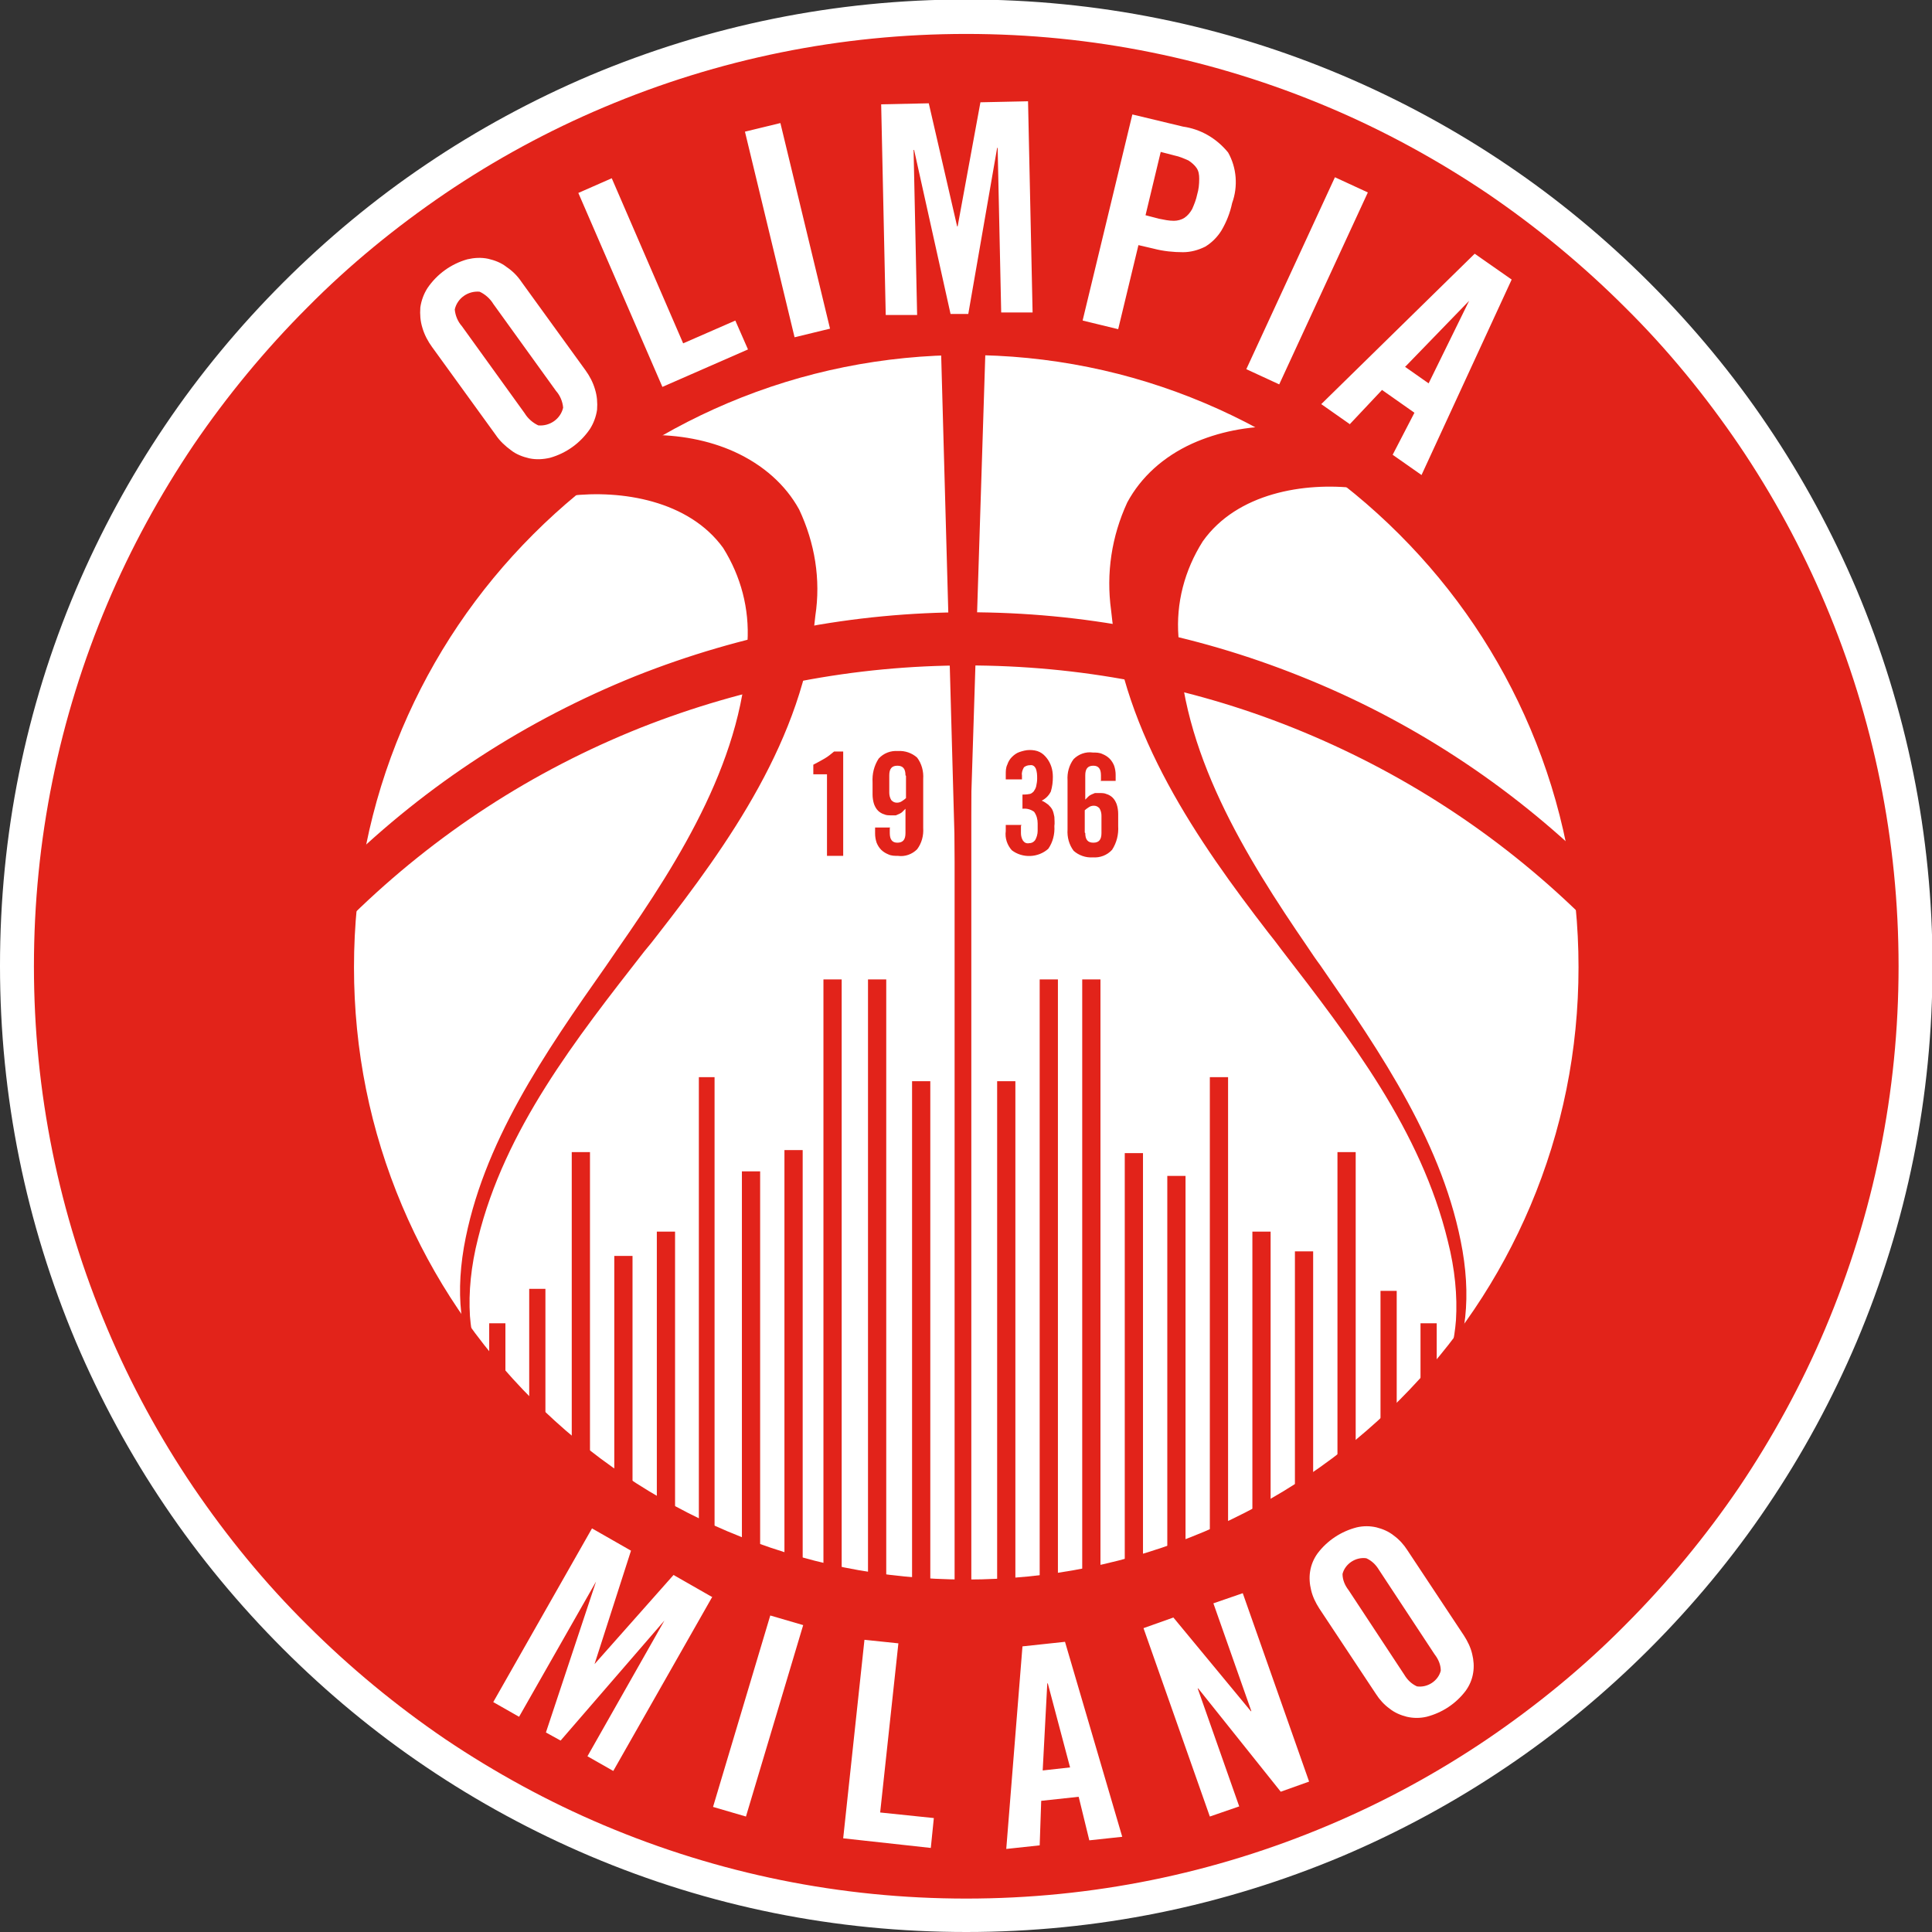
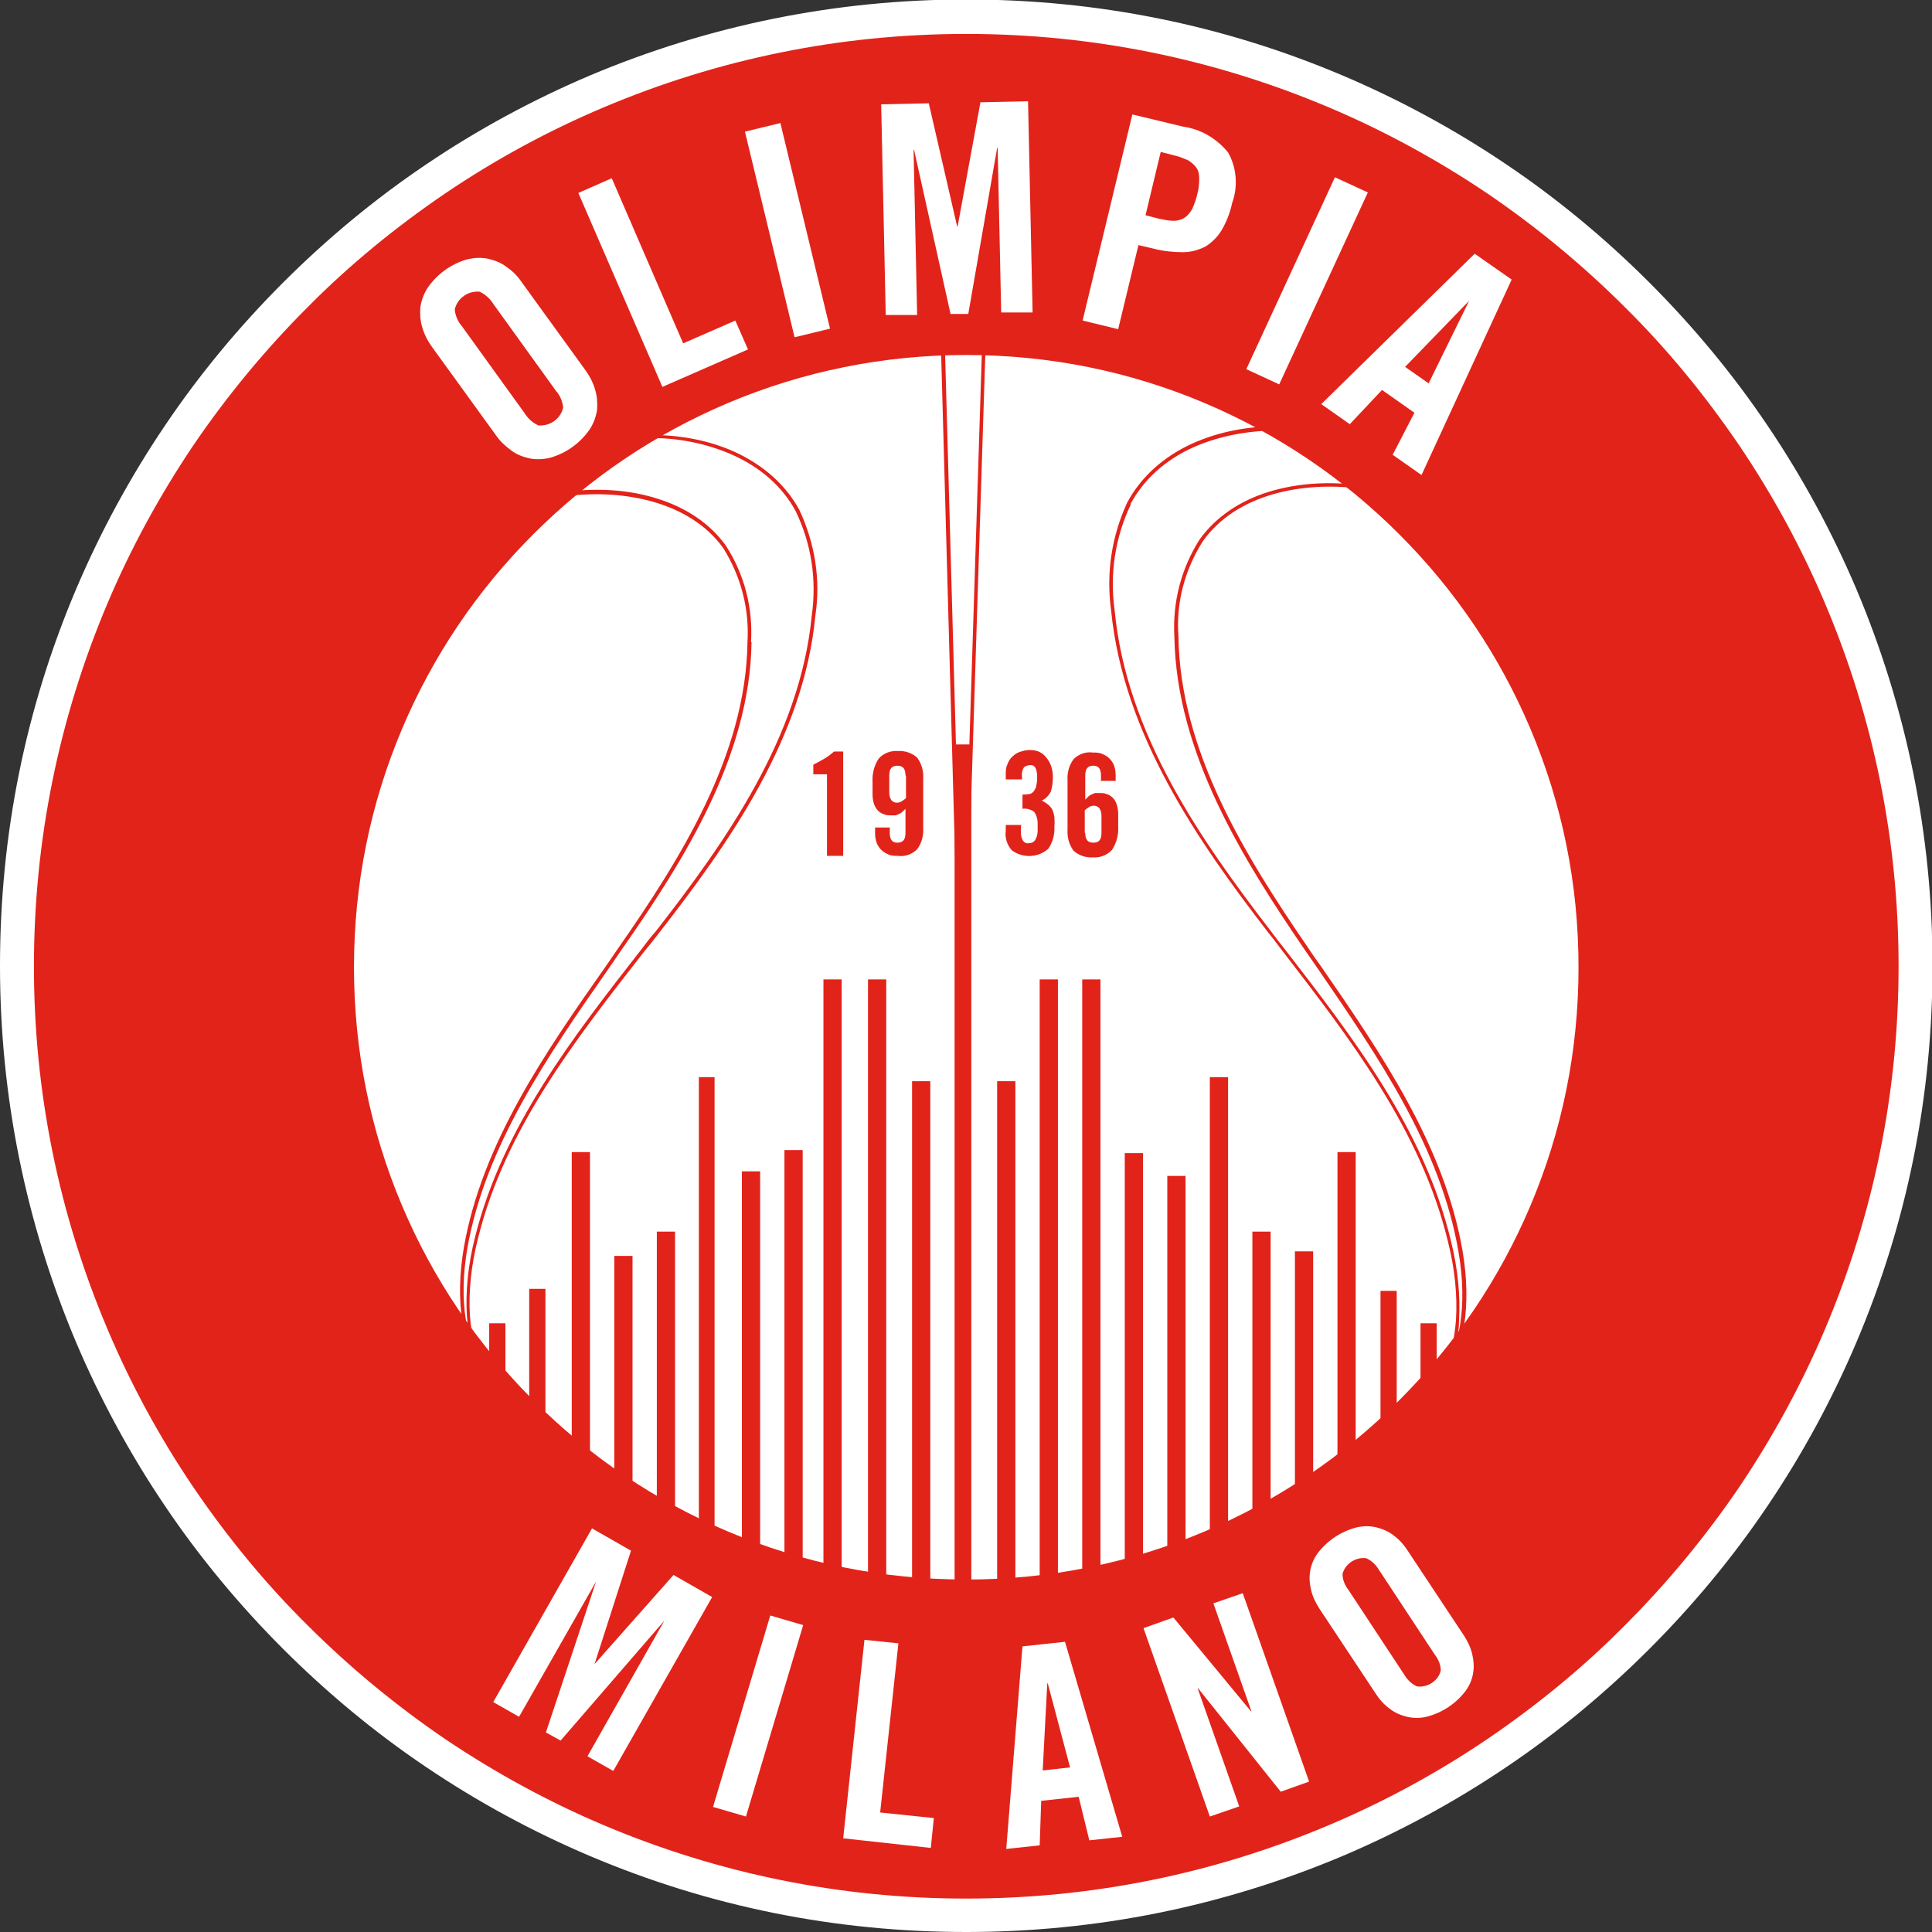
<svg xmlns="http://www.w3.org/2000/svg" id="Livello_1" viewBox="0 0 38.15 38.15">
  <rect x="0" y="0" width="38.15" height="38.15" fill="#333333" stroke="none" />
  <defs>
    <style>.cls-1{fill:#e2231a;}.cls-1,.cls-2{stroke-width:0px;}.cls-2{fill:#fff;}</style>
  </defs>
  <circle class="cls-1" cx="19.08" cy="19.08" r="18.74" />
  <path class="cls-2" d="M19.08,38.15c-2.58,0-5.07-.5-7.43-1.5-1.13-.48-2.22-1.07-3.24-1.76-1.01-.68-1.96-1.47-2.82-2.33s-1.65-1.81-2.33-2.82c-.69-1.02-1.28-2.11-1.76-3.24-.99-2.35-1.5-4.85-1.5-7.43s.5-5.07,1.5-7.43c.48-1.13,1.07-2.22,1.76-3.24.68-1.01,1.47-1.96,2.33-2.82.86-.86,1.81-1.65,2.82-2.33,1.02-.69,2.11-1.28,3.24-1.76,2.35-.99,4.85-1.5,7.43-1.5s5.07.5,7.43,1.5c1.13.48,2.22,1.07,3.24,1.76,1.01.68,1.96,1.47,2.82,2.33.86.86,1.65,1.81,2.33,2.82.69,1.02,1.28,2.11,1.76,3.24.99,2.35,1.5,4.85,1.5,7.43s-.5,5.07-1.5,7.43c-.48,1.13-1.07,2.22-1.76,3.24-.68,1.01-1.47,1.96-2.33,2.82s-1.81,1.65-2.82,2.33c-1.02.69-2.11,1.28-3.24,1.76-2.35.99-4.85,1.5-7.43,1.5ZM19.08.67c-2.48,0-4.89.49-7.16,1.45-1.09.46-2.14,1.03-3.13,1.7-.97.66-1.89,1.41-2.72,2.25-.83.83-1.59,1.75-2.25,2.72-.66.98-1.24,2.04-1.7,3.13-.96,2.27-1.45,4.68-1.45,7.16s.49,4.89,1.45,7.16c.46,1.09,1.03,2.14,1.7,3.13.66.97,1.41,1.89,2.25,2.72.83.83,1.75,1.59,2.72,2.25.98.66,2.04,1.24,3.13,1.7,2.27.96,4.68,1.45,7.16,1.45s4.89-.49,7.16-1.45c1.09-.46,2.14-1.03,3.13-1.7.97-.66,1.89-1.41,2.72-2.25.83-.83,1.59-1.75,2.25-2.72.66-.98,1.24-2.04,1.7-3.13.96-2.27,1.45-4.68,1.45-7.16s-.49-4.89-1.45-7.16c-.46-1.09-1.03-2.14-1.7-3.13-.66-.97-1.41-1.89-2.25-2.72-.83-.83-1.75-1.59-2.72-2.25-.98-.66-2.04-1.24-3.13-1.7-2.27-.96-4.68-1.45-7.16-1.45Z" />
  <circle class="cls-2" cx="19.08" cy="19.1" r="12.35" />
  <path class="cls-1" d="M19.08,31.72c-1.7,0-3.36-.33-4.91-.99-1.5-.64-2.85-1.55-4.01-2.7-1.16-1.16-2.07-2.51-2.7-4.01-.66-1.56-.99-3.21-.99-4.91s.33-3.36.99-4.91c.64-1.5,1.55-2.85,2.7-4.01,1.16-1.16,2.51-2.07,4.01-2.7,1.56-.66,3.21-.99,4.91-.99s3.36.33,4.91.99c1.5.64,2.85,1.55,4.01,2.7,1.16,1.16,2.07,2.51,2.7,4.01.66,1.56.99,3.21.99,4.91s-.33,3.36-.99,4.91c-.64,1.5-1.55,2.85-2.7,4.01-1.16,1.16-2.51,2.07-4.01,2.7-1.56.66-3.21.99-4.91.99ZM19.08,7.01c-1.63,0-3.22.32-4.71.95-1.44.61-2.73,1.48-3.84,2.59-1.11,1.11-1.98,2.4-2.59,3.84-.63,1.49-.95,3.07-.95,4.71s.32,3.22.95,4.71c.61,1.44,1.48,2.73,2.59,3.84s2.4,1.98,3.84,2.59c1.49.63,3.07.95,4.71.95s3.22-.32,4.71-.95c1.44-.61,2.73-1.48,3.84-2.59s1.98-2.4,2.59-3.84c.63-1.49.95-3.07.95-4.71s-.32-3.22-.95-4.71c-.61-1.44-1.48-2.73-2.59-3.84-1.11-1.11-2.4-1.98-3.84-2.59-1.49-.63-3.07-.95-4.71-.95Z" />
-   <path class="cls-1" d="M19.42,6.87l-.43,13.52-.37-13.52h.8ZM28.32,27.53c.58-.85.55-2.01.31-3.02-.57-2.34-2.12-4.24-3.56-6.11s-2.86-3.94-3.09-6.35c-.1-.72.01-1.45.32-2.11.57-1.06,1.82-1.5,2.96-1.48l1.54,1.15c-1.14-.13-2.42.15-3.07,1.06-.36.57-.53,1.24-.49,1.91.03,2.24,1.28,4.28,2.56,6.15s2.67,3.77,3.05,5.98c.16.96.1,2.03-.55,2.75M9.72,27.42c-.58-.84-.55-1.98-.31-2.98.57-2.31,2.12-4.19,3.56-6.03s2.86-3.89,3.09-6.26c.1-.71-.01-1.43-.32-2.08-.57-1.04-1.82-1.48-2.96-1.46l-1.54,1.13c1.14-.13,2.42.14,3.07,1.05.36.56.53,1.22.49,1.88-.03,2.21-1.28,4.22-2.56,6.06-1.28,1.84-2.67,3.72-3.05,5.9-.16.94-.1,2,.55,2.71" />
  <path class="cls-1" d="M28.35,27.55l-.06-.04s.02-.02.02-.04l-.04-.04c.09-.1.17-.21.24-.33.13-.3.21-.65.24-1.03.03-.48-.02-1.01-.16-1.56-.53-2.19-1.93-4-3.28-5.75-.09-.12-.18-.24-.27-.35-1.38-1.79-2.86-3.91-3.1-6.36-.1-.73.01-1.46.32-2.13h0c.27-.5.71-.9,1.28-1.16.51-.23,1.1-.35,1.71-.34h.01s1.66,1.24,1.66,1.24l-.14-.02c-1.02-.12-2.35.09-3.03,1.05-.36.57-.53,1.22-.48,1.88h0c.03,2.26,1.33,4.35,2.55,6.13.08.12.16.24.25.36,1.21,1.75,2.45,3.56,2.81,5.64.09.53.1,1.03.03,1.48-.06.36-.17.69-.34.96-.06.15-.14.28-.22.41ZM22.33,9.96c-.31.65-.42,1.37-.32,2.09h0c.23,2.44,1.71,4.55,3.08,6.33.09.12.18.24.27.35,1.36,1.76,2.76,3.57,3.29,5.77.14.56.19,1.1.16,1.59,0,.14-.02.27-.05.39.03-.1.05-.2.07-.31.07-.44.06-.93-.03-1.45-.35-2.06-1.59-3.86-2.79-5.61-.08-.12-.17-.24-.25-.36-1.22-1.79-2.53-3.88-2.57-6.17-.04-.68.13-1.35.5-1.93h0c.31-.43.78-.76,1.37-.94.49-.15,1.04-.2,1.6-.15l-1.42-1.06c-.6,0-1.17.11-1.67.33-.56.25-.99.64-1.25,1.13ZM9.69,27.44c-.09-.12-.16-.26-.22-.4-.17-.27-.28-.59-.34-.95-.07-.44-.06-.93.03-1.46.36-2.05,1.6-3.84,2.81-5.56.08-.12.16-.23.24-.35,1.22-1.75,2.52-3.81,2.55-6.04h0c.04-.66-.13-1.3-.48-1.86-.68-.94-2.01-1.15-3.03-1.03l-.14.02,1.67-1.22h.01c.61-.01,1.2.1,1.71.33.57.26,1.01.65,1.28,1.14h0c.31.66.43,1.38.32,2.1-.23,2.42-1.72,4.51-3.1,6.28-.09.12-.18.23-.28.35-1.35,1.73-2.75,3.51-3.28,5.66-.14.55-.19,1.07-.16,1.54.03.38.11.72.24,1.02.07.12.15.22.24.32l-.04.04s.02.02.02.03l-.06.04ZM14.84,12.68c-.03,2.25-1.34,4.32-2.57,6.08-.08.12-.16.23-.24.35-1.2,1.72-2.44,3.5-2.8,5.53-.09.52-.1,1-.03,1.43.02.11.04.21.07.31-.02-.12-.04-.25-.05-.39-.03-.48.02-1.01.16-1.56.54-2.17,1.94-3.96,3.29-5.69.09-.12.18-.24.28-.35,1.37-1.76,2.85-3.84,3.08-6.24h0c.1-.71-.01-1.42-.32-2.06-.26-.48-.69-.86-1.25-1.11-.5-.22-1.07-.34-1.67-.33l-1.42,1.04c.56-.05,1.11,0,1.59.15.59.18,1.06.5,1.37.93h0c.37.57.54,1.23.5,1.91ZM18.99,21.66l-.41-14.82h.88v.04s-.47,14.78-.47,14.78ZM18.66,6.91l.34,12.22.39-12.22h-.72Z" />
-   <path class="cls-1" d="M6.84,17.97v-.74c6.81-6.64,17.67-6.64,24.48,0v.74c-6.81-6.64-17.67-6.64-24.48,0h0Z" />
-   <path class="cls-1" d="M31.47,18.32l-.25-.25c-1.65-1.61-3.57-2.85-5.69-3.7-2.05-.82-4.22-1.23-6.44-1.23s-4.39.42-6.44,1.23c-2.13.85-4.04,2.09-5.69,3.7l-.25.25v-1.16l.05-.04c1.68-1.64,3.63-2.9,5.79-3.77,2.09-.83,4.3-1.26,6.56-1.26s4.46.42,6.56,1.26c2.16.86,4.11,2.13,5.79,3.77l.05.04v1.16ZM19.08,12.84c2.26,0,4.46.42,6.56,1.26,2.05.82,3.91,2,5.54,3.52v-.32c-1.64-1.59-3.54-2.82-5.65-3.66-2.05-.82-4.22-1.23-6.44-1.23s-4.39.42-6.44,1.23c-2.11.84-4.01,2.07-5.65,3.66v.32c1.62-1.52,3.48-2.7,5.54-3.52,2.09-.83,4.3-1.26,6.56-1.26Z" />
  <path class="cls-1" d="M10.45,25.45h.32v2.84h-.32v-2.84ZM27.26,25.49h.32v2.81h-.32v-2.81ZM28.05,26.13h.32v1.36h-.32v-1.36ZM9.66,26.13h.32v1.34h-.32v-1.34ZM11.29,22.75h.36v6.25h-.36v-6.25ZM12.13,24.8h.36v4.79h-.36v-4.79ZM12.97,24.32h.36v5.78h-.36v-5.78ZM13.8,21.27h.31v9.22h-.31v-9.22ZM14.65,23.13h.36v7.74h-.36v-7.74ZM15.49,22.71h.36v8.4h-.36v-8.4ZM17.14,19.34h.36v12.13h-.36v-12.13ZM16.26,19.34h.36v11.97h-.36v-11.97ZM18.01,21.35h.36v10.24h-.36v-10.24ZM18.85,14.7h.33v16.89h-.33V14.7ZM19.69,21.35h.36v10.24h-.36v-10.24ZM20.53,19.34h.36v12.17h-.36v-12.17ZM21.37,19.34h.36v12h-.36v-12ZM22.21,22.77h.36v8.38h-.36v-8.38ZM23.05,23.22h.36v7.65h-.36v-7.65ZM23.89,21.27h.36v9.25h-.36v-9.25ZM24.73,24.32h.36v5.8h-.36v-5.8ZM25.57,24.71h.36v4.93h-.36v-4.93ZM26.41,22.75h.36v6.28h-.36v-6.28Z" />
  <path class="cls-2" d="M8.53,6.85c-.08-.11-.15-.24-.19-.38-.04-.13-.05-.26-.04-.4.02-.14.07-.27.14-.38.19-.28.47-.48.79-.57.13-.03.27-.04.41-.01.13.03.26.08.36.16.12.08.22.18.3.3l1.26,1.74c.08.11.15.24.19.38.04.13.05.26.04.4-.02.14-.07.27-.14.38-.19.28-.47.48-.79.57-.13.03-.27.04-.41.01-.13-.03-.26-.08-.36-.16-.11-.08-.22-.18-.3-.3l-1.26-1.74ZM10.36,8.16c.06.1.16.19.27.24.23.02.44-.13.49-.35-.01-.12-.06-.24-.14-.33l-1.24-1.72c-.06-.1-.16-.19-.27-.24-.23-.02-.44.13-.49.35.01.12.06.24.14.33l1.24,1.72ZM13.08,7.64l-1.66-3.83.66-.29,1.41,3.26,1.03-.45.25.57-1.69.74ZM15.69,6.66l-.98-4.06.7-.17.98,4.06-.7.17ZM20.3,1.99l.09,4.18h-.62s-.07-3.25-.07-3.25h-.01l-.57,3.28h-.35s-.72-3.24-.72-3.24h-.01l.07,3.26h-.62s-.09-4.16-.09-4.16l.94-.02.56,2.43h.01l.45-2.45.94-.02ZM21.38,6.32l.98-4.06,1,.24c.35.05.66.23.89.51.17.3.2.67.08,1-.04.19-.11.37-.21.54-.08.13-.19.24-.32.32-.14.07-.29.11-.44.11-.19,0-.39-.02-.58-.07l-.3-.07-.4,1.66-.7-.17ZM22.62,4.25l.27.07c.1.02.19.04.29.04.07,0,.15-.02.21-.06.06-.04.11-.1.15-.17.04-.09.08-.19.1-.29.03-.1.04-.2.04-.31,0-.08-.01-.15-.05-.21-.04-.06-.1-.11-.16-.15-.09-.04-.18-.08-.28-.1l-.27-.07-.3,1.25ZM24.61,7.29l1.75-3.79.65.3-1.75,3.79-.65-.3ZM26.66,8.38l-.57-.4,3.03-2.97.73.51-1.78,3.86-.57-.4.43-.83-.64-.45-.64.68ZM27.74,7.24l.47.33.8-1.63h0s-1.26,1.3-1.26,1.3ZM14.06,31.54l-1.95,3.43-.51-.29,1.52-2.68h0s-2.05,2.37-2.05,2.37l-.29-.16.99-2.98h0s-1.52,2.67-1.52,2.67l-.51-.29,1.95-3.43.77.44-.72,2.24h0s1.56-1.76,1.56-1.76l.77.44ZM14.08,35.68l1.13-3.78.65.19-1.13,3.78-.65-.19ZM16.65,36.3l.42-3.92.67.07-.36,3.34,1.06.11-.06.59-1.73-.19ZM20.52,36.44l-.65.07.32-4,.84-.09,1.13,3.85-.65.07-.21-.86-.74.08-.03.88ZM20.59,34.96l.54-.06-.44-1.66h-.01s-.09,1.71-.09,1.71ZM23.89,35.87l-1.31-3.72.59-.21,1.53,1.85h.01s-.75-2.13-.75-2.13l.58-.2,1.31,3.72-.56.2-1.63-2.04h-.01s.82,2.33.82,2.33l-.58.2ZM26.05,31.76c-.07-.11-.13-.23-.16-.36-.03-.12-.04-.25-.02-.37.02-.13.07-.25.15-.36.19-.25.46-.43.77-.51.13-.03.26-.03.39,0,.12.03.24.08.34.16.11.08.2.18.27.29l1.12,1.69c.07.11.13.23.16.36.03.12.04.25.02.37-.02.13-.07.25-.15.36-.19.25-.46.43-.77.51-.13.03-.26.03-.39,0-.12-.03-.24-.08-.34-.16-.11-.08-.2-.18-.27-.29l-1.12-1.69ZM27.73,33.07c.06.1.14.18.25.23.21.03.42-.11.47-.31,0-.12-.05-.23-.12-.32l-1.1-1.67c-.06-.1-.14-.18-.25-.23-.21-.03-.42.11-.47.31,0,.12.05.23.12.32l1.1,1.67Z" />
  <path class="cls-1" d="M16.34,15.29h-.28v-.19c.08-.04.15-.08.22-.12.07-.04.13-.09.19-.14h.18v2.06h-.32v-1.61ZM17.57,16.35v.1c0,.13.05.19.15.19.11,0,.16-.06.16-.19v-.48s-.04.04-.06.06c-.02.02-.04.03-.06.04-.02.01-.05.02-.07.03-.03,0-.06,0-.09,0-.05,0-.1,0-.14-.02-.04-.01-.09-.04-.12-.07-.04-.04-.06-.08-.08-.13-.02-.06-.03-.13-.03-.19v-.24c-.01-.17.03-.33.12-.47.1-.11.24-.16.38-.15.14-.01.28.04.38.13.09.12.13.27.12.42v.97c.01.15-.03.3-.12.42-.1.1-.24.15-.38.13-.06,0-.13,0-.19-.03-.05-.02-.1-.05-.14-.09-.04-.04-.07-.09-.09-.14-.02-.06-.03-.12-.03-.18v-.12h.3ZM17.88,15.31c0-.13-.05-.19-.16-.19s-.16.06-.16.19v.34c0,.05.01.1.04.15.03.03.06.05.11.05.04,0,.07-.01.1-.03.03-.02.06-.04.08-.06v-.44ZM20.16,16.31v.14c0,.05.01.1.04.15.03.04.07.06.12.05.05,0,.09-.02.12-.06.03-.05.05-.12.05-.18v-.15c0-.08-.02-.16-.07-.23-.07-.05-.15-.07-.23-.06v-.28s.09,0,.13-.01c.03,0,.06-.02.09-.05.02-.03.04-.06.05-.1.01-.05.02-.1.02-.15,0-.07,0-.14-.03-.21-.02-.04-.06-.07-.11-.06-.04,0-.08.01-.12.04-.03.05-.05.11-.04.16v.08h-.32v-.1c0-.06,0-.13.03-.19.02-.06.05-.11.09-.15.04-.04.09-.08.15-.1.06-.02.13-.04.2-.04.07,0,.14.01.2.04.06.03.1.07.14.12.04.05.07.11.09.17.02.06.03.13.03.2,0,.1-.01.19-.04.29-.04.08-.1.14-.18.18.05.02.09.05.13.08.03.03.06.06.08.1.02.04.03.09.04.14,0,.06.01.12,0,.18.01.16-.03.32-.12.45-.2.18-.51.19-.72.03-.09-.1-.14-.24-.12-.38v-.12h.31ZM21.74,15.41v-.1c0-.13-.05-.19-.15-.19-.11,0-.16.06-.16.19v.48s.04-.04.06-.06c.02-.02.04-.03.06-.04.02-.01.05-.02.07-.03.03,0,.06,0,.09,0,.05,0,.1,0,.14.02.04.01.09.04.12.07.04.04.06.08.08.13.02.06.03.13.03.19v.24c.01.17-.03.33-.12.47-.1.11-.24.16-.38.15-.14.01-.28-.04-.38-.13-.09-.12-.13-.27-.12-.42v-.97c-.01-.15.03-.3.12-.42.1-.1.24-.15.38-.13.06,0,.13,0,.19.03.05.02.1.05.14.09.04.04.07.09.09.14.02.06.03.12.03.18v.12h-.3ZM21.43,16.45c0,.13.05.19.16.19.11,0,.16-.06.16-.19v-.34c0-.05-.01-.1-.04-.15-.03-.03-.06-.05-.11-.05-.04,0-.07.01-.1.03-.03.02-.06.04-.08.06v.44Z" />
</svg>